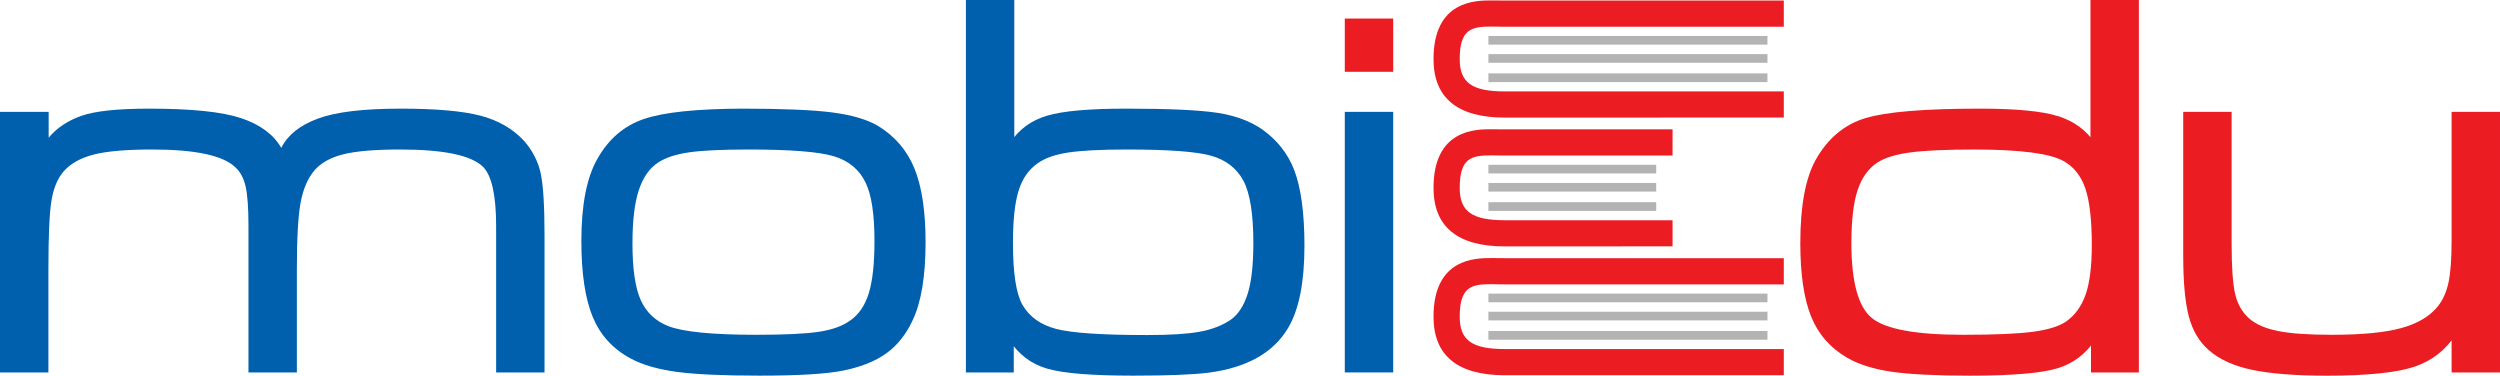
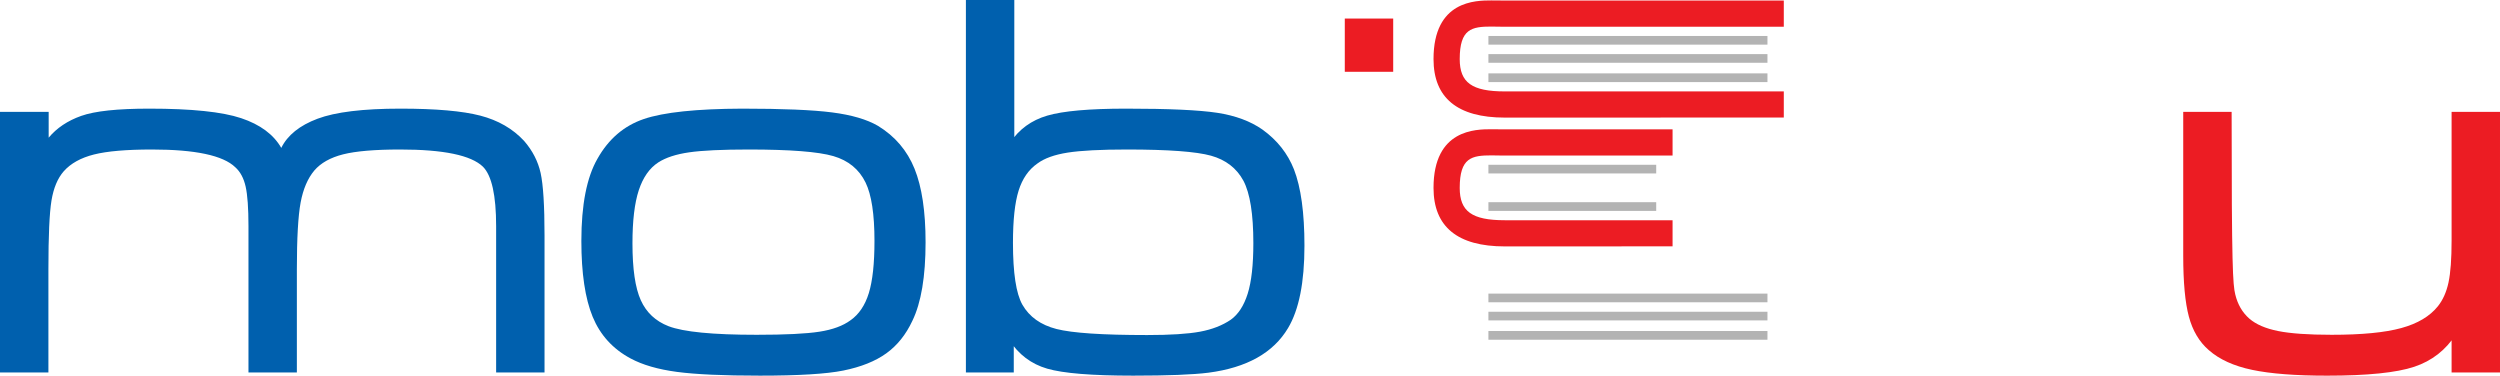
<svg xmlns="http://www.w3.org/2000/svg" width="819.7pt" height="123.17pt" viewBox="0 0 819.7 123.17" version="1.1">
  <defs>
    <clipPath id="clip1">
      <path d="M 190 35 L 304 35 L 304 123.172 L 190 123.172 Z M 190 35 " />
    </clipPath>
    <clipPath id="clip2">
      <path d="M 316 0 L 428 0 L 428 123.172 L 316 123.172 Z M 316 0 " />
    </clipPath>
    <clipPath id="clip3">
-       <path d="M 590 0 L 702 0 L 702 123.172 L 590 123.172 Z M 590 0 " />
-     </clipPath>
+       </clipPath>
    <clipPath id="clip4">
      <path d="M 715 36 L 819.699 36 L 819.699 123.172 L 715 123.172 Z M 715 36 " />
    </clipPath>
    <clipPath id="clip5">
-       <path d="M 470 84 L 585 84 L 585 123.172 L 470 123.172 Z M 470 84 " />
-     </clipPath>
+       </clipPath>
  </defs>
  <g id="surface1">
    <path style=" stroke:none;fill-rule:nonzero;fill:rgb(0%,37.599%,68.199%);fill-opacity:1;" d="M 0 36.676 L 15.957 36.676 L 15.957 45.141 C 18.605 41.969 22.156 39.586 26.629 38 C 31.094 36.414 38.527 35.621 48.934 35.621 C 62.805 35.621 72.855 36.664 79.086 38.75 C 85.316 40.836 89.695 44.082 92.223 48.492 C 94.281 44.32 98.246 41.129 104.125 38.926 C 110.004 36.723 119.055 35.621 131.281 35.621 C 142.859 35.621 151.59 36.383 157.469 37.91 C 163.344 39.441 168.137 42.203 171.84 46.199 C 174.602 49.375 176.406 52.887 177.262 56.734 C 178.113 60.586 178.539 67.418 178.539 77.234 L 178.539 122.113 L 162.672 122.113 L 162.672 74.148 C 162.672 64.039 161.23 57.547 158.352 54.664 C 154.469 50.902 145.418 49.02 131.195 49.02 C 122.906 49.02 116.676 49.551 112.504 50.605 C 108.328 51.664 105.184 53.43 103.066 55.898 C 100.895 58.484 99.395 61.98 98.57 66.391 C 97.75 70.797 97.336 78.09 97.336 88.258 L 97.336 122.113 L 81.469 122.113 L 81.469 74.148 C 81.469 68.27 81.16 63.953 80.543 61.188 C 79.922 58.426 78.793 56.309 77.148 54.84 C 73.148 50.961 64.039 49.02 49.816 49.02 C 41.469 49.02 35.137 49.566 30.816 50.652 C 26.496 51.742 23.188 53.578 20.895 56.164 C 18.895 58.453 17.559 61.645 16.883 65.727 C 16.207 69.812 15.871 77.324 15.871 88.258 L 15.871 122.113 L 0 122.113 " />
    <g clip-path="url(#clip1)" clip-rule="nonzero">
      <path style=" stroke:none;fill-rule:nonzero;fill:rgb(0%,37.599%,68.199%);fill-opacity:1;" d="M 245.461 49.02 C 236.758 49.02 230.266 49.328 225.977 49.945 C 221.684 50.562 218.305 51.664 215.836 53.254 C 212.953 55.133 210.824 58.176 209.441 62.379 C 208.062 66.582 207.371 72.387 207.371 79.793 C 207.371 88.199 208.281 94.414 210.105 98.438 C 211.926 102.465 214.953 105.301 219.188 106.949 C 224.062 108.828 233.703 109.77 248.105 109.77 C 257.508 109.77 264.371 109.434 268.691 108.754 C 273.012 108.078 276.406 106.832 278.875 105.008 C 281.637 103.066 283.637 100.102 284.871 96.102 C 286.105 92.105 286.723 86.406 286.723 79 C 286.723 70.242 285.754 63.863 283.812 59.867 C 281.695 55.516 278.172 52.621 273.234 51.18 C 268.297 49.742 259.039 49.02 245.461 49.02 M 243.344 35.621 C 256.57 35.621 266.383 36.031 272.793 36.855 C 279.199 37.676 284.223 39.145 287.867 41.262 C 293.453 44.672 297.449 49.359 299.859 55.324 C 302.27 61.293 303.477 69.328 303.477 79.438 C 303.477 90.668 302.035 99.25 299.152 105.184 C 297.039 109.711 294.188 113.266 290.602 115.852 C 287.016 118.438 282.312 120.32 276.496 121.496 C 270.969 122.613 261.859 123.168 249.164 123.168 C 237.23 123.168 228.164 122.758 221.965 121.938 C 215.762 121.113 210.691 119.645 206.754 117.527 C 200.934 114.414 196.789 109.855 194.32 103.863 C 191.855 97.867 190.617 89.578 190.617 79 C 190.617 67.125 192.383 58.133 195.91 52.02 C 199.551 45.555 204.621 41.219 211.117 39.016 C 217.613 36.809 228.355 35.68 243.344 35.621 " />
    </g>
    <g clip-path="url(#clip2)" clip-rule="nonzero">
      <path style=" stroke:none;fill-rule:nonzero;fill:rgb(0%,37.599%,68.199%);fill-opacity:1;" d="M 369.512 49.02 C 360.871 49.02 354.391 49.359 350.07 50.035 C 345.75 50.711 342.445 51.902 340.152 53.605 C 337.27 55.605 335.215 58.574 333.98 62.512 C 332.746 66.449 332.129 72.152 332.129 79.617 C 332.129 89.488 333.156 96.25 335.215 99.895 C 337.508 103.891 341.238 106.551 346.41 107.875 C 351.586 109.195 361.488 109.855 376.125 109.855 C 383.707 109.855 389.48 109.492 393.449 108.754 C 397.418 108.02 400.781 106.711 403.547 104.832 C 406.012 103.066 407.863 100.219 409.098 96.277 C 410.336 92.34 410.949 86.816 410.949 79.703 C 410.949 70.184 409.863 63.363 407.688 59.25 C 405.453 55.133 401.914 52.402 397.066 51.047 C 392.215 49.699 383.031 49.02 369.512 49.02 M 316.699 0 L 332.57 0 L 332.57 46.73 L 331.246 46.73 C 334.129 42.379 338.168 39.441 343.371 37.91 C 348.57 36.383 357.195 35.621 369.246 35.621 C 383.18 35.621 393.125 36.074 399.094 36.984 C 405.059 37.898 410.012 39.734 413.949 42.496 C 418.77 45.965 422.207 50.316 424.266 55.543 C 426.555 61.426 427.703 69.77 427.703 80.586 C 427.703 92.574 425.91 101.57 422.324 107.566 C 417.504 115.676 408.805 120.555 396.227 122.199 C 391.113 122.848 382.883 123.168 371.539 123.168 C 358.02 123.168 348.629 122.406 343.371 120.879 C 338.109 119.352 333.949 116.207 330.895 111.445 L 332.395 111.445 L 332.395 122.113 L 316.699 122.113 " />
    </g>
    <path style=" stroke:none;fill-rule:nonzero;fill:rgb(92.499%,10.999%,13.699%);fill-opacity:1;" d="M 440.93 23.539 L 456.801 23.539 L 456.801 6.082 L 440.93 6.082 Z M 440.93 23.539 " />
-     <path style=" stroke:none;fill-rule:nonzero;fill:rgb(0%,37.599%,68.199%);fill-opacity:1;" d="M 440.93 122.113 L 456.801 122.113 L 456.801 36.676 L 440.93 36.676 Z M 440.93 122.113 " />
    <g clip-path="url(#clip3)" clip-rule="nonzero">
      <path style=" stroke:none;fill-rule:nonzero;fill:rgb(92.499%,10.999%,13.699%);fill-opacity:1;" d="M 648.035 49.02 C 638.219 49.02 630.945 49.348 626.215 49.992 C 621.48 50.637 617.91 51.754 615.5 53.34 C 612.562 55.281 610.414 58.293 609.062 62.379 C 607.711 66.465 607.035 72.238 607.035 79.703 C 607.035 92.457 609.285 100.66 613.781 104.301 C 618.277 107.949 628.258 109.77 643.715 109.77 C 653.883 109.77 661.449 109.445 666.418 108.797 C 671.383 108.152 675.043 107.035 677.395 105.449 C 680.332 103.391 682.477 100.438 683.832 96.586 C 685.18 92.738 685.859 87.316 685.859 80.32 C 685.859 72.031 685.137 65.816 683.699 61.672 C 682.258 57.527 679.836 54.547 676.426 52.723 C 672.016 50.316 662.555 49.082 648.035 49.02 M 701.289 0 L 701.289 122.113 L 685.594 122.113 L 685.594 111.355 L 687.008 111.355 C 683.891 116.117 679.672 119.277 674.352 120.832 C 669.031 122.391 659.555 123.168 645.918 123.168 C 634.691 123.168 626.141 122.742 620.262 121.891 C 614.383 121.039 609.535 119.527 605.715 117.352 C 600.129 114.117 596.16 109.578 593.812 103.73 C 591.461 97.883 590.285 89.871 590.285 79.703 C 590.285 67.477 591.988 58.34 595.398 52.281 C 599.336 45.348 604.727 40.836 611.578 38.75 C 618.426 36.664 630.988 35.621 649.27 35.621 C 660.965 35.621 669.43 36.43 674.66 38.043 C 679.891 39.66 683.922 42.559 686.742 46.73 L 685.418 46.73 L 685.418 0 " />
    </g>
    <g clip-path="url(#clip4)" clip-rule="nonzero">
-       <path style=" stroke:none;fill-rule:nonzero;fill:rgb(92.499%,10.999%,13.699%);fill-opacity:1;" d="M 715.836 36.676 L 731.707 36.676 L 731.707 79.969 C 731.707 87.727 732.105 93.254 732.898 96.543 C 733.691 99.836 735.234 102.48 737.523 104.477 C 739.699 106.359 742.828 107.711 746.914 108.535 C 751 109.355 756.863 109.77 764.504 109.77 C 774.379 109.77 781.988 109.035 787.34 107.562 C 792.688 106.094 796.688 103.715 799.332 100.422 C 800.977 98.367 802.137 95.766 802.816 92.621 C 803.488 89.477 803.828 84.906 803.828 78.91 L 803.828 36.676 L 819.699 36.676 L 819.699 122.113 L 803.828 122.113 L 803.828 109.594 L 805.238 109.594 C 801.945 114.766 797.391 118.32 791.57 120.262 C 785.754 122.199 776.23 123.172 763.008 123.172 C 752.66 123.172 744.477 122.539 738.449 121.273 C 732.426 120.012 727.68 117.852 724.211 114.793 C 721.098 112.09 718.922 108.43 717.688 103.816 C 716.453 99.203 715.836 92.547 715.836 83.848 " />
+       <path style=" stroke:none;fill-rule:nonzero;fill:rgb(92.499%,10.999%,13.699%);fill-opacity:1;" d="M 715.836 36.676 L 731.707 36.676 C 731.707 87.727 732.105 93.254 732.898 96.543 C 733.691 99.836 735.234 102.48 737.523 104.477 C 739.699 106.359 742.828 107.711 746.914 108.535 C 751 109.355 756.863 109.77 764.504 109.77 C 774.379 109.77 781.988 109.035 787.34 107.562 C 792.688 106.094 796.688 103.715 799.332 100.422 C 800.977 98.367 802.137 95.766 802.816 92.621 C 803.488 89.477 803.828 84.906 803.828 78.91 L 803.828 36.676 L 819.699 36.676 L 819.699 122.113 L 803.828 122.113 L 803.828 109.594 L 805.238 109.594 C 801.945 114.766 797.391 118.32 791.57 120.262 C 785.754 122.199 776.23 123.172 763.008 123.172 C 752.66 123.172 744.477 122.539 738.449 121.273 C 732.426 120.012 727.68 117.852 724.211 114.793 C 721.098 112.09 718.922 108.43 717.688 103.816 C 716.453 99.203 715.836 92.547 715.836 83.848 " />
    </g>
    <path style=" stroke:none;fill-rule:nonzero;fill:rgb(92.499%,10.999%,13.699%);fill-opacity:1;" d="M 493.379 38.559 L 584.871 38.539 L 584.871 29.973 L 493.379 29.973 C 482.617 29.973 478.613 27.094 478.613 19.375 C 478.613 9.434 482.547 8.711 489.039 8.711 C 489.742 8.711 490.43 8.727 491.098 8.746 C 491.805 8.746 492.488 8.766 493.137 8.766 L 584.871 8.766 L 584.871 0.176 L 493.137 0.176 C 492.523 0.176 491.895 0.176 491.246 0.156 C 490.523 0.156 489.781 0.141 489.039 0.141 C 483.844 0.141 470.023 0.141 470.023 19.375 C 470.023 32.102 477.891 38.559 493.379 38.559 " />
    <path style=" stroke:none;fill-rule:nonzero;fill:rgb(70.2%,70.2%,70.2%);fill-opacity:1;" d="M 488.02 14.637 L 579.512 14.637 L 579.512 11.793 L 488.02 11.793 Z M 488.02 14.637 " />
    <path style=" stroke:none;fill-rule:nonzero;fill:rgb(70.2%,70.2%,70.2%);fill-opacity:1;" d="M 488.02 20.582 L 579.512 20.582 L 579.512 17.742 L 488.02 17.742 Z M 488.02 20.582 " />
    <path style=" stroke:none;fill-rule:nonzero;fill:rgb(70.2%,70.2%,70.2%);fill-opacity:1;" d="M 488.02 26.918 L 579.512 26.918 L 579.512 24.055 L 488.02 24.055 Z M 488.02 26.918 " />
    <g clip-path="url(#clip5)" clip-rule="nonzero">
      <path style=" stroke:none;fill-rule:nonzero;fill:rgb(92.499%,10.999%,13.699%);fill-opacity:1;" d="M 493.379 123.031 L 584.871 123.012 L 584.871 114.445 L 493.379 114.445 C 482.617 114.445 478.613 111.566 478.613 103.848 C 478.613 93.906 482.547 93.18 489.039 93.18 C 489.742 93.18 490.43 93.199 491.098 93.219 C 491.805 93.219 492.488 93.238 493.137 93.238 L 584.871 93.238 L 584.871 84.648 L 493.137 84.648 C 492.523 84.648 491.895 84.648 491.246 84.629 C 490.523 84.629 489.781 84.613 489.039 84.613 C 483.844 84.613 470.023 84.613 470.023 103.848 C 470.023 116.574 477.891 123.031 493.379 123.031 " />
    </g>
    <path style=" stroke:none;fill-rule:nonzero;fill:rgb(70.2%,70.2%,70.2%);fill-opacity:1;" d="M 488.02 99.109 L 579.512 99.109 L 579.512 96.266 L 488.02 96.266 Z M 488.02 99.109 " />
    <path style=" stroke:none;fill-rule:nonzero;fill:rgb(70.2%,70.2%,70.2%);fill-opacity:1;" d="M 488.02 105.055 L 579.512 105.055 L 579.512 102.215 L 488.02 102.215 Z M 488.02 105.055 " />
    <path style=" stroke:none;fill-rule:nonzero;fill:rgb(70.2%,70.2%,70.2%);fill-opacity:1;" d="M 488.02 111.391 L 579.512 111.391 L 579.512 108.527 L 488.02 108.527 Z M 488.02 111.391 " />
    <path style=" stroke:none;fill-rule:nonzero;fill:rgb(92.499%,10.999%,13.699%);fill-opacity:1;" d="M 493.379 80.793 L 548.402 80.773 L 548.402 72.211 L 493.379 72.211 C 482.617 72.211 478.613 69.332 478.613 61.613 C 478.613 51.668 482.547 50.945 489.039 50.945 C 489.742 50.945 490.43 50.965 491.098 50.98 C 491.805 50.98 492.488 51 493.137 51 L 548.402 51 L 548.402 42.414 L 493.137 42.414 C 492.523 42.414 491.895 42.414 491.246 42.395 C 490.523 42.395 489.781 42.375 489.039 42.375 C 483.844 42.375 470.023 42.375 470.023 61.613 C 470.023 74.34 477.891 80.793 493.379 80.793 " />
    <path style=" stroke:none;fill-rule:nonzero;fill:rgb(70.2%,70.2%,70.2%);fill-opacity:1;" d="M 488.02 56.871 L 543.039 56.871 L 543.039 54.027 L 488.02 54.027 Z M 488.02 56.871 " />
-     <path style=" stroke:none;fill-rule:nonzero;fill:rgb(70.2%,70.2%,70.2%);fill-opacity:1;" d="M 488.02 62.816 L 543.039 62.816 L 543.039 59.98 L 488.02 59.98 Z M 488.02 62.816 " />
    <path style=" stroke:none;fill-rule:nonzero;fill:rgb(70.2%,70.2%,70.2%);fill-opacity:1;" d="M 488.02 69.152 L 543.039 69.152 L 543.039 66.293 L 488.02 66.293 Z M 488.02 69.152 " />
  </g>
</svg>